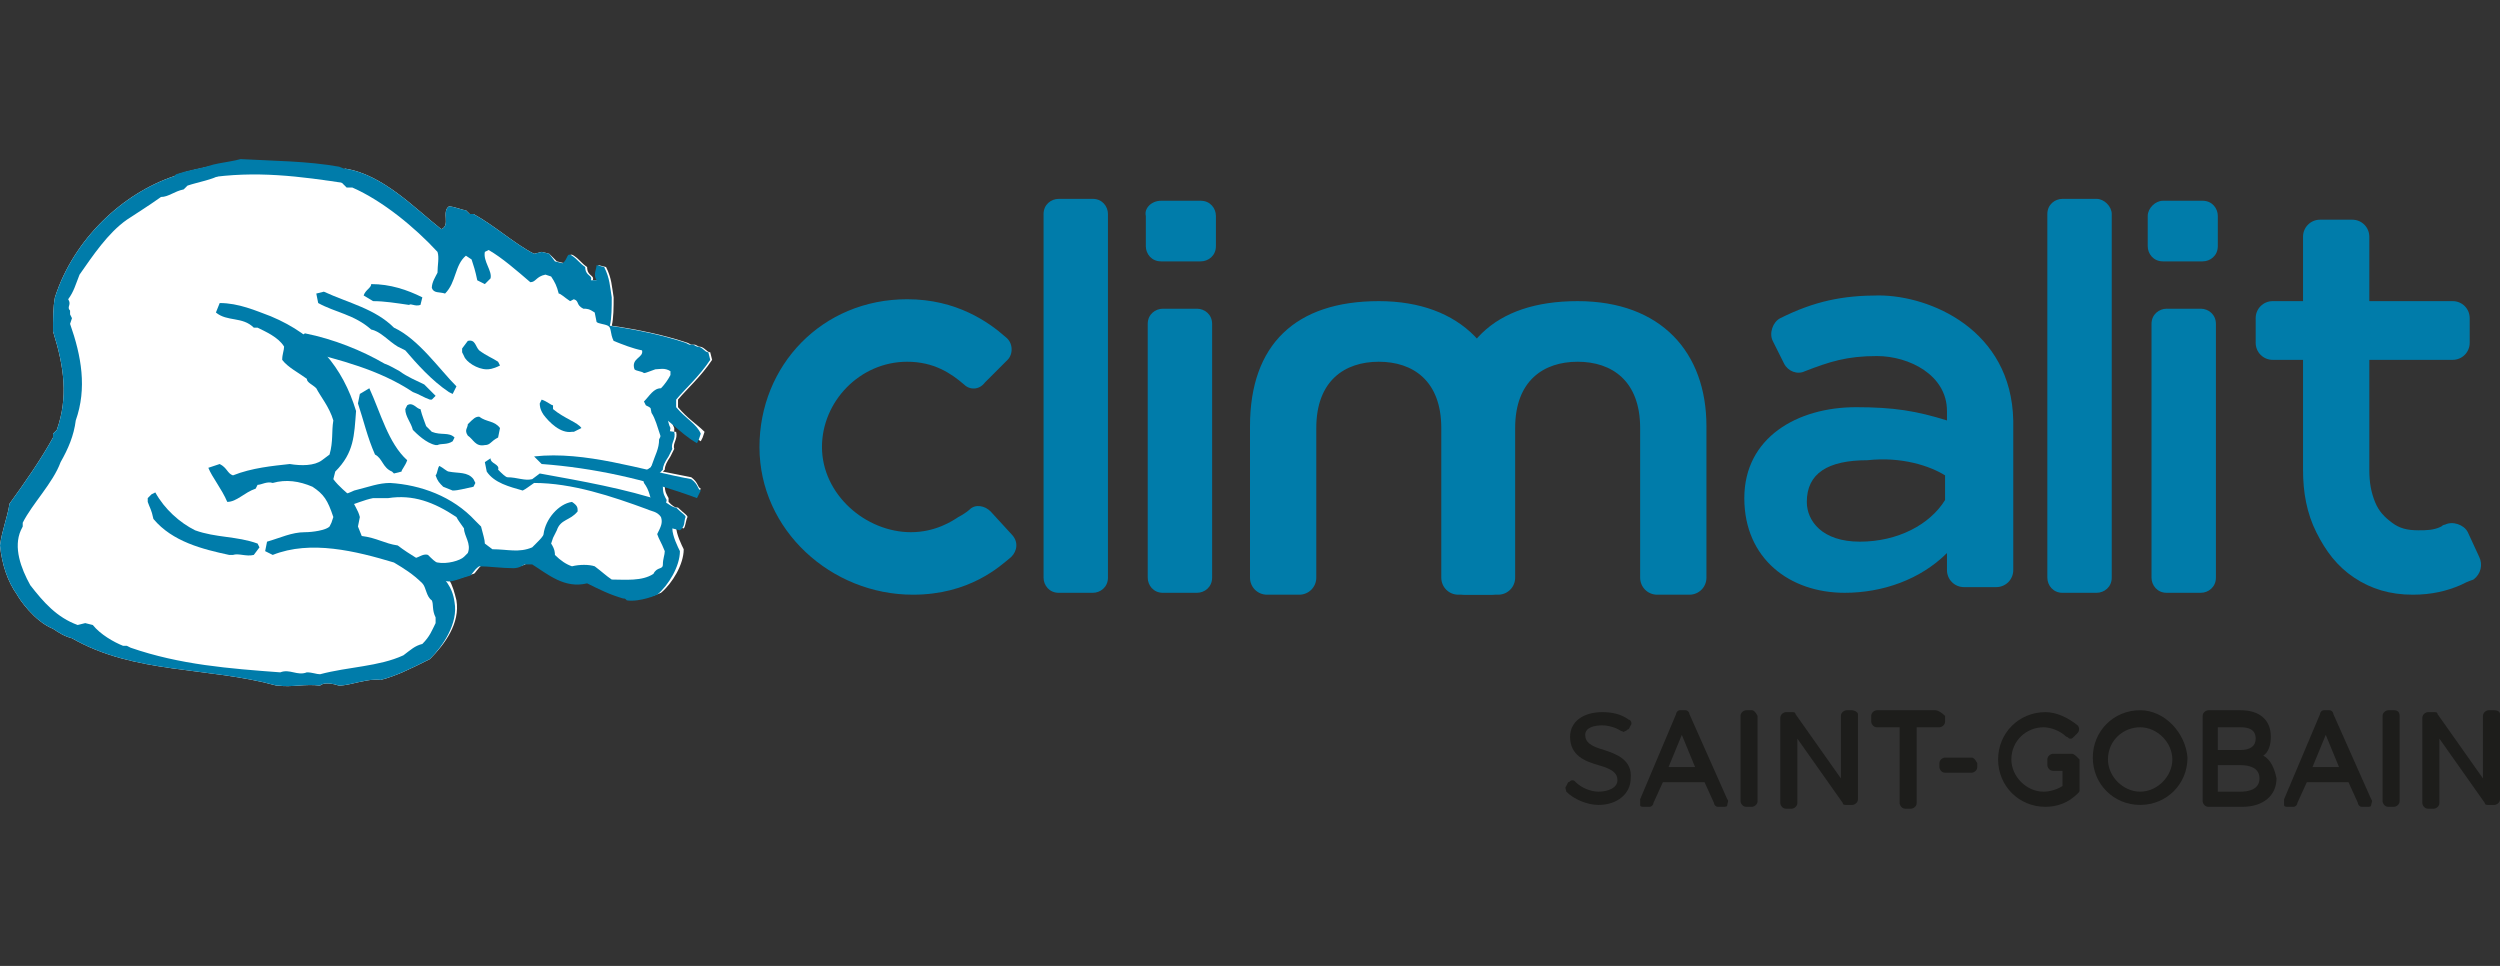
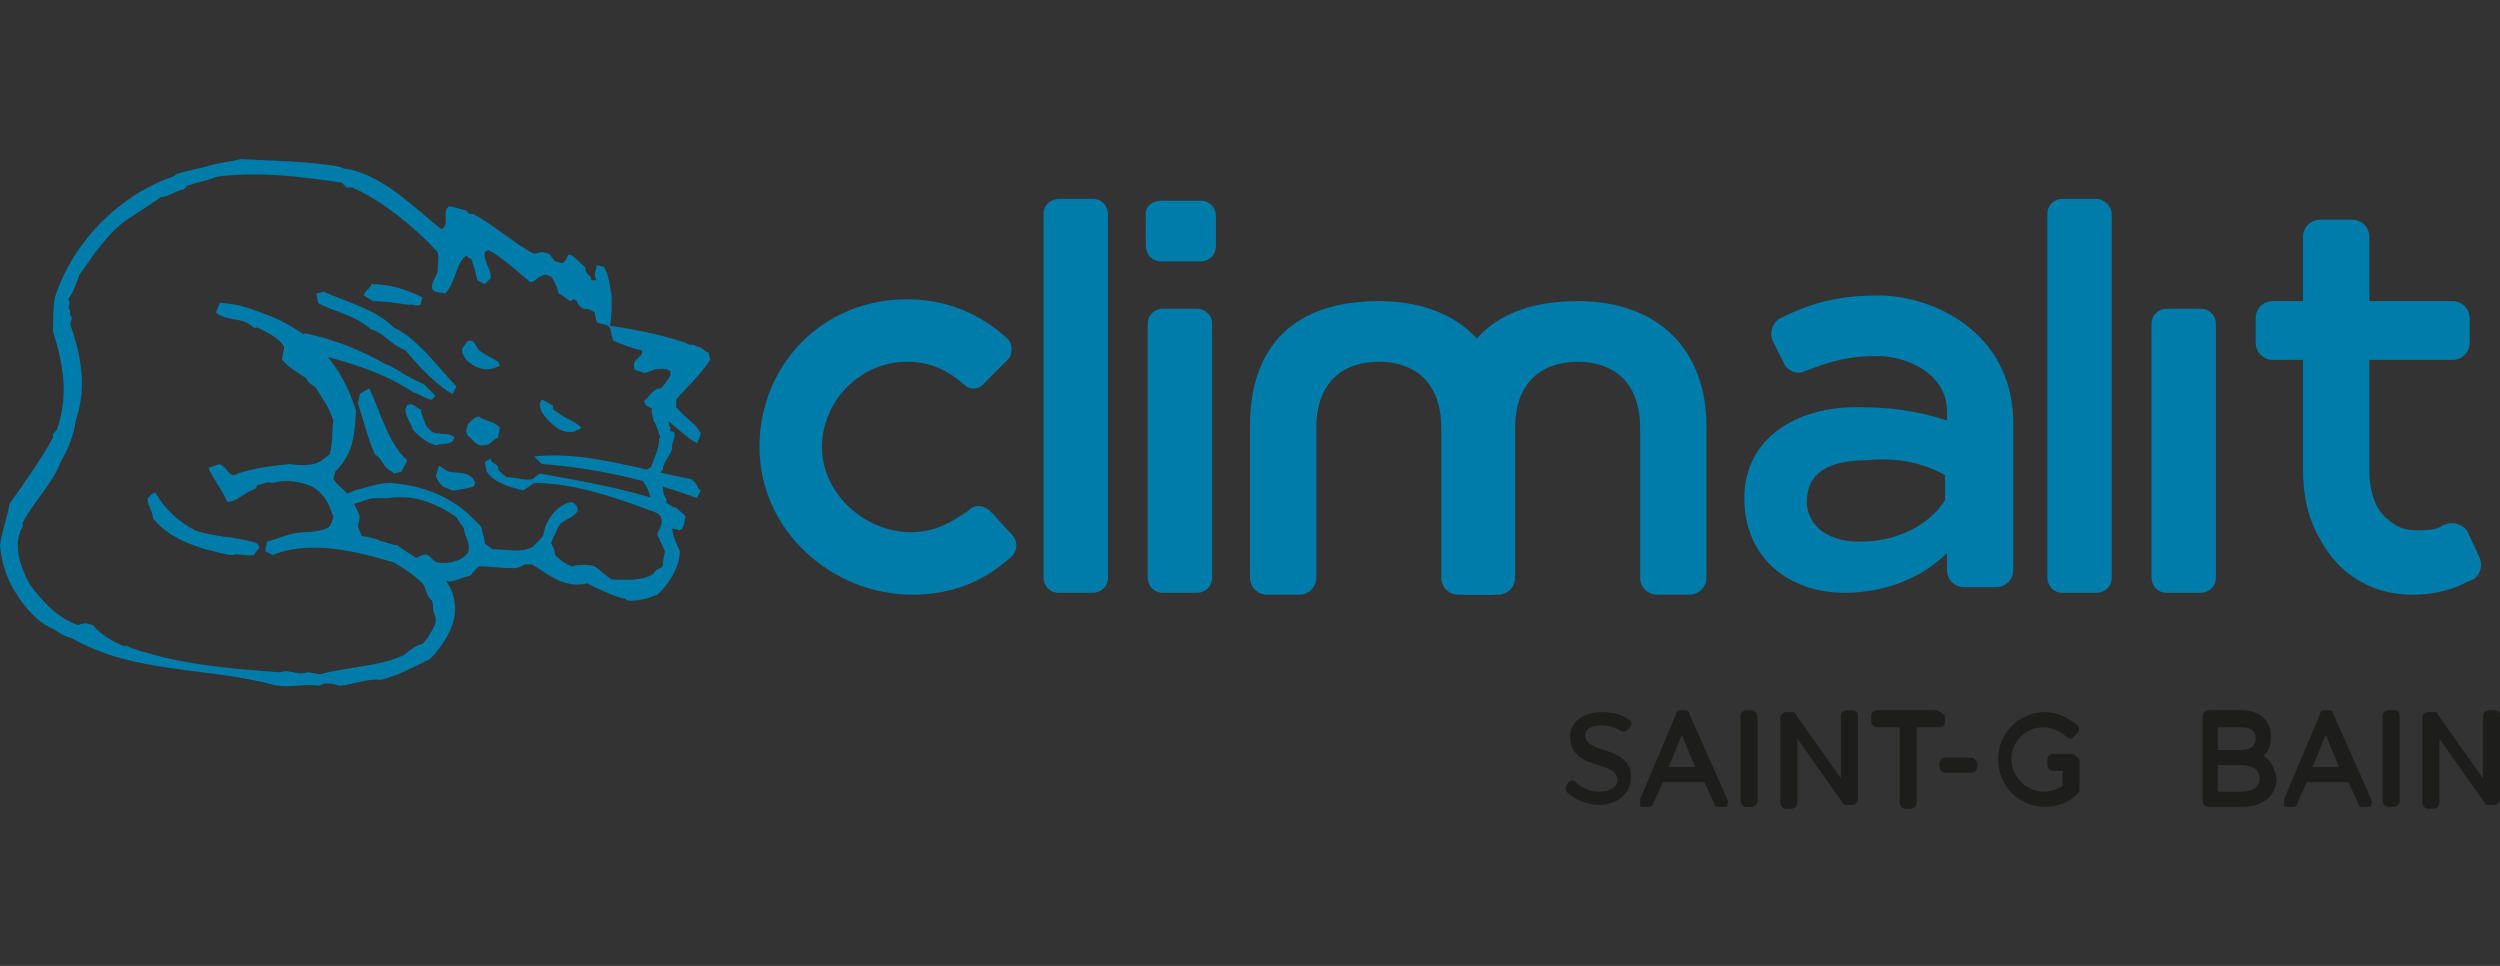
<svg xmlns="http://www.w3.org/2000/svg" version="1.1" id="Capa_1" x="0px" y="0px" viewBox="0 0 132 51" style="enable-background:new 0 0 132 51;" xml:space="preserve">
  <rect x="0" y="0" width="132" height="51" fill="#333333" stroke="none" />
  <style type="text/css">
	.st0{fill:#007CAA;}
	.st1{fill:#FFFFFF;}
	.st2{fill:#1D1D1B;}
</style>
  <g>
    <g>
      <g>
        <g>
          <g>
            <path class="st0" d="M72.8,15.9c-4.4,0-6.8,2.3-6.8,6.6v8c0,0.5,0.4,0.9,0.9,0.9h1.7c0.5,0,0.9-0.4,0.9-0.9v-7.9       c0-2.5,1.5-3.5,3.3-3.5s3.3,1,3.3,3.5v7.9c0,0.5,0.4,0.9,0.9,0.9h1.7c0.5,0,0.9-0.4,0.9-0.9v-8C79.6,18.6,77.2,15.9,72.8,15.9z       " />
            <path class="st0" d="M83.3,15.9c-4.4,0-6.8,2.3-6.8,6.6v8c0,0.5,0.4,0.9,0.9,0.9h1.7c0.5,0,0.9-0.4,0.9-0.9v-7.9       c0-2.5,1.5-3.5,3.3-3.5c1.8,0,3.3,1,3.3,3.5v7.9c0,0.5,0.4,0.9,0.9,0.9h1.7c0.5,0,0.9-0.4,0.9-0.9v-8       C90.1,18.6,87.7,15.9,83.3,15.9z" />
          </g>
        </g>
        <path class="st0" d="M130.9,29.4l-0.6-1.3c-0.2-0.4-0.8-0.6-1.2-0.4c-0.1,0-0.2,0.1-0.2,0.1c-0.4,0.2-0.8,0.2-1.2,0.2     c-0.6,0-1-0.1-1.4-0.4c-0.4-0.3-0.7-0.6-0.9-1.1c-0.2-0.5-0.3-1-0.3-1.7V19h4.4c0.5,0,0.9-0.4,0.9-0.9v-1.3     c0-0.5-0.4-0.9-0.9-0.9h-4.4v-3.4c0-0.5-0.4-0.9-0.9-0.9h-1.7c-0.5,0-0.9,0.4-0.9,0.9v3.4h-1.6c-0.5,0-0.9,0.4-0.9,0.9v1.3     c0,0.5,0.4,0.9,0.9,0.9h1.6v5.8c0,1.2,0.2,2.3,0.7,3.3c0.5,1,1.1,1.8,2,2.4c0.9,0.6,1.9,0.9,3.1,0.9c1,0,1.8-0.2,2.5-0.5     c0.2-0.1,0.4-0.2,0.7-0.3C131,30.3,131.1,29.8,130.9,29.4z" />
        <path class="st0" d="M99.2,15.6c-1.9,0-3.4,0.3-5.2,1.2c-0.4,0.2-0.6,0.8-0.4,1.2l0.6,1.2c0.2,0.4,0.7,0.6,1.1,0.4     c1.3-0.5,2.2-0.8,3.8-0.8c1.7,0,3.7,1,3.7,2.9l0,0.5c-1.6-0.5-2.8-0.7-4.8-0.7c-3.1,0-5.9,1.6-5.9,4.8c0,3.2,2.4,5,5.3,5     c2,0,4-0.7,5.4-2.1v0.9c0,0.5,0.4,0.9,0.9,0.9h1.7c0.5,0,0.9-0.4,0.9-0.9v-7.9C106.2,17.4,101.9,15.6,99.2,15.6z M102.7,25.1     l0,1.3c-0.8,1.3-2.5,2.2-4.5,2.2c-2,0-2.8-1.1-2.8-2.1c0-1.5,1.1-2.2,3.2-2.2C100.4,24.1,101.9,24.6,102.7,25.1z" />
        <g>
          <g>
            <path class="st0" d="M117,17.1v13.4c0,0.5-0.4,0.8-0.8,0.8h-1.8c-0.5,0-0.8-0.4-0.8-0.8V17.1c0-0.5,0.4-0.8,0.8-0.8h1.8       C116.6,16.3,117,16.6,117,17.1z" />
-             <path class="st0" d="M114.2,10.6h2.1c0.5,0,0.8,0.4,0.8,0.8v1.6c0,0.5-0.4,0.8-0.8,0.8h-2.1c-0.5,0-0.8-0.4-0.8-0.8v-1.6       C113.4,11,113.8,10.6,114.2,10.6z" />
          </g>
        </g>
        <path class="st0" d="M111.5,11.3v19.2c0,0.5-0.4,0.8-0.8,0.8h-1.8c-0.5,0-0.8-0.4-0.8-0.8V11.3c0-0.5,0.4-0.8,0.8-0.8h1.8     C111.1,10.5,111.5,10.9,111.5,11.3z" />
        <g>
          <g>
            <path class="st0" d="M64,17.1v13.4c0,0.5-0.4,0.8-0.8,0.8h-1.8c-0.5,0-0.8-0.4-0.8-0.8V17.1c0-0.5,0.4-0.8,0.8-0.8h1.8       C63.6,16.3,64,16.6,64,17.1z" />
            <path class="st0" d="M61.3,10.6h2.1c0.5,0,0.8,0.4,0.8,0.8v1.6c0,0.5-0.4,0.8-0.8,0.8h-2.1c-0.5,0-0.8-0.4-0.8-0.8v-1.6       C60.4,11,60.8,10.6,61.3,10.6z" />
          </g>
        </g>
        <path class="st0" d="M58.5,11.3v19.2c0,0.5-0.4,0.8-0.8,0.8h-1.8c-0.5,0-0.8-0.4-0.8-0.8V11.3c0-0.5,0.4-0.8,0.8-0.8h1.8     C58.2,10.5,58.5,10.9,58.5,11.3z" />
        <path class="st0" d="M53.4,28.2L52.3,27c-0.3-0.3-0.8-0.4-1.1-0.1c-0.1,0.1-0.4,0.3-0.6,0.4c-0.3,0.2-1.2,0.8-2.5,0.8     c-2.4,0-4.7-2-4.7-4.5c0-2.4,2-4.5,4.5-4.5c1.4,0,2.3,0.6,3,1.2c0.3,0.3,0.8,0.3,1.1-0.1l1.2-1.2c0.3-0.3,0.3-0.9-0.1-1.2     c-0.9-0.8-2.6-2-5.2-2c-4.5,0-7.8,3.5-7.8,7.8c0,4.4,3.8,7.8,8.1,7.8c3,0,4.6-1.5,5.2-2C53.7,29.1,53.8,28.6,53.4,28.2" />
      </g>
      <g>
        <g>
-           <path class="st1" d="M35.8,21.5l0-0.2l0-0.2c0.5-0.6,1.2-1.2,1.8-2.1l-0.1-0.4c-0.2,0-0.3-0.3-0.6-0.3l-0.2-0.1l-0.2,0l-0.2-0.1      c-1.2-0.4-2.6-0.7-4-0.9c0.1-0.4,0.1-1,0.1-1.5c-0.1-0.6-0.1-1-0.4-1.6l-0.4-0.1c0,0.2-0.2,0.5,0,0.8l-0.3,0      c0.1-0.3-0.3-0.2-0.3-0.7c-0.3-0.2-0.4-0.4-0.7-0.6c-0.3-0.2-0.2,0.2-0.5,0.4l-0.4-0.1L29,13.4l-0.4-0.1l-0.4,0.1      c-1-0.5-2.1-1.5-3.2-2.1l-0.2,0l-0.2-0.2c-0.2,0-0.6-0.2-0.9-0.2c-0.4,0.3,0.1,1-0.4,1.2c-1.4-1.1-3.1-2.9-5.1-3.2      c0,0,0,0.1,0,0.1C18.1,9,18,8.9,17.9,8.9c-1.7-0.3-3.4-0.3-5.2-0.4c-0.5,0.2-1.1,0.2-1.7,0.3c0,0,0,0,0,0      c-0.4,0.1-1,0.2-1.6,0.4L9.2,9.3c-2.7,0.9-5.3,3.3-6.3,6.4c-0.1,0.5-0.1,1.2-0.1,1.8C3.4,19.4,3.6,21,3,22.7l-0.2,0.2l0,0.2      c-0.6,1.1-1.5,2.4-2.3,3.5C0.4,27.3,0.1,28,0,28.8c0.1,1,0.4,1.9,0.9,2.6c0.1,0.2,0.9,1.4,1.9,1.8l0,0c0.3,0.2,0.6,0.4,1,0.5      c3.3,1.9,7.2,1.5,10.8,2.5l0.1,0c0.7,0.1,1.4-0.1,2.2,0c0.2-0.2,0.7-0.1,1,0c0.6,0,1.5-0.4,2.2-0.3c0.8-0.2,1.6-0.6,2.6-1.1      c0.8-0.8,1.6-1.9,1.4-3.1c-0.1-0.4-0.2-0.8-0.4-1.1c0.1,0,0.1,0,0.2,0c0.3,0,0.7-0.2,1.1-0.3c0.1,0,0.2-0.3,0.5-0.5      c0.5,0,1.2,0.1,1.8,0.1c0.1,0,0.3,0,0.6-0.2l0.4,0c0.8,0.5,1.7,1.3,2.9,1c0.6,0.3,1.2,0.6,1.9,0.8l0,0c0,0,0,0,0,0      c0.1,0,0.1,0,0.2,0.1c0.7,0.1,1.6-0.3,1.6-0.3v0c0.6-0.5,1.2-1.5,1.2-2.3c-0.1-0.2-0.4-0.8-0.4-1.2l0.4,0.1      c0.1-0.1,0.1-0.4,0.2-0.6c0-0.1-0.2-0.2-0.5-0.5c-0.2,0-0.3-0.1-0.5-0.3l0-0.2c-0.1-0.2-0.2-0.3-0.2-0.7l0,0      c0.6,0.2,1.1,0.4,1.7,0.6l0.2-0.4c-0.2-0.1-0.1-0.3-0.5-0.6c-0.5-0.1-1-0.2-1.5-0.3l0.1-0.1c0-0.2,0.1-0.4,0.3-0.7l0.2-0.4      c-0.1-0.3,0.2-0.5,0.1-0.9c0,0-0.1,0-0.1,0l0-0.2c-0.1-0.2-0.1-0.3-0.2-0.6c0.5,0.5,1.1,1,1.6,1.3l0.1-0.2l0.1-0.3      C36.8,22.4,36.3,22.1,35.8,21.5z" />
-         </g>
+           </g>
        <g>
          <path class="st0" d="M8.2,26L8,26.1l-0.2,0.2l0,0.2c0.1,0.3,0.2,0.4,0.3,0.9c1,1.2,2.6,1.6,4,1.9l0.2,0c0.3-0.1,0.7,0.1,1.1,0      l0.3-0.4l-0.1-0.2c-1.1-0.4-2.2-0.3-3.3-0.7C9.5,27.6,8.7,26.9,8.2,26z" />
          <path class="st0" d="M23.4,25.7l0.5,0.2c0.3,0,0.6-0.1,1.1-0.2l0.1-0.2L25,25.3c-0.3-0.4-0.8-0.3-1.3-0.4      c-0.1,0-0.3-0.2-0.5-0.3c-0.1,0.1-0.1,0.4-0.2,0.5C23.1,25.4,23.2,25.5,23.4,25.7z" />
          <path class="st0" d="M20.7,24.9l0.1,0.1l0.4-0.1c0-0.1,0.2-0.3,0.3-0.6c-1-0.9-1.4-2.5-2-3.8L19,20.8l-0.1,0.5      c0.3,0.9,0.5,1.8,0.9,2.7C20.2,24.2,20.2,24.7,20.7,24.9z" />
          <path class="st0" d="M28.2,24.1l0.4,0.4c2.7,0.2,5.5,0.8,8.2,1.8l0.2-0.4c-0.2-0.1-0.1-0.3-0.5-0.6      C33.8,24.8,30.9,23.8,28.2,24.1z" />
          <path class="st0" d="M25.6,23.5c0.3,0,0.3-0.2,0.7-0.4l0.1-0.5c-0.3-0.4-0.7-0.3-1.1-0.6c-0.2,0-0.3,0.1-0.6,0.4      c0,0.2-0.2,0.3,0,0.6C25,23.2,25.1,23.6,25.6,23.5L25.6,23.5z" />
          <path class="st0" d="M23,23.5l0.1,0c0.2-0.1,0.5,0,0.8-0.2l0.1-0.2c-0.3-0.3-0.7-0.1-1.2-0.3l-0.3-0.3c-0.1-0.3-0.2-0.5-0.3-0.9      c-0.2,0-0.4-0.4-0.7-0.2l-0.1,0.2c0,0.4,0.3,0.7,0.4,1.1C22,22.9,22.5,23.4,23,23.5z" />
-           <path class="st0" d="M34.9,23.3l0.4-0.1l0.1-0.6c-0.1-0.2-0.1-0.3-0.2-0.7l-0.1-0.4c-0.2-0.1-0.1-0.5-0.4-0.7      c0,0.1-0.3,0.2-0.4,0.5l0.1,0.5c0.2,0.3,0.3,0.7,0.5,1.3L34.9,23.3z" />
+           <path class="st0" d="M34.9,23.3l0.4-0.1l0.1-0.6c-0.1-0.2-0.1-0.3-0.2-0.7c-0.2-0.1-0.1-0.5-0.4-0.7      c0,0.1-0.3,0.2-0.4,0.5l0.1,0.5c0.2,0.3,0.3,0.7,0.5,1.3L34.9,23.3z" />
          <path class="st0" d="M34.3,24.9l0.3,0.3l0.4-0.4c0-0.2,0.1-0.4,0.3-0.7l0.2-0.4c-0.1-0.3,0.2-0.5,0.1-0.9c-0.1,0-0.4-0.1-0.6,0      l-0.2,0.4c0,0.5-0.2,0.8-0.4,1.4L34.3,24.9z" />
          <path class="st0" d="M34.7,26.9l0.4,0l0.1-0.5c-0.1-0.2-0.2-0.3-0.2-0.7l-0.1-0.4c-0.2-0.1-0.1-0.5-0.5-0.7      c0,0.1-0.3,0.2-0.5,0.4l0.1,0.5c0.3,0.4,0.3,0.7,0.5,1.3L34.7,26.9z" />
          <path class="st0" d="M30.2,22.8l0.1,0l0.4-0.2c-0.2-0.3-0.9-0.5-1.5-1l0-0.2c-0.1,0-0.3-0.2-0.6-0.3l-0.1,0.2      c0,0.1,0,0.3,0.2,0.6C29,22.3,29.6,22.9,30.2,22.8z" />
          <path class="st0" d="M15.7,17.9c0,0.2,0.1,0.3,0.3,0.6c1.9,0.5,4,1,5.8,2.2c0.3,0.1,0.6,0.3,0.9,0.4l0.1,0l0.2-0.2      c-0.2-0.2-0.4-0.4-0.6-0.6c-0.4-0.2-0.9-0.4-1.3-0.7c-0.2-0.1-0.5-0.3-0.8-0.4c-1.2-0.7-2.7-1.3-4.2-1.6L15.7,17.9z" />
          <path class="st0" d="M18.6,9.9c1.6,0.7,3.3,2.1,4.5,3.4c0.1,0.3,0,0.7,0,1.1c-0.1,0.2-0.3,0.5-0.3,0.8c0.1,0.3,0.4,0.2,0.7,0.3      c0.6-0.6,0.5-1.5,1.1-2l0.3,0.2c0.1,0.3,0.2,0.6,0.3,1.1l0.4,0.2l0.3-0.3c0.1-0.4-0.4-0.9-0.3-1.4l0.2-0.1      c0.7,0.4,1.5,1.1,2.2,1.7c0.3,0,0.3-0.3,0.8-0.4l0.3,0.1c0.2,0.3,0.3,0.5,0.4,0.9c0.1,0,0.3,0.2,0.6,0.4l0.2-0.1      c0.3,0.1,0.1,0.3,0.5,0.5c0.2,0,0.3,0,0.6,0.2l0.1,0.5c0.1,0.1,0.4,0.1,0.6,0.2c0.2,0.1,0.1,0.4,0.3,0.8c0.5,0.2,1,0.4,1.5,0.5      c0.1,0.4-0.6,0.4-0.4,1c0.1,0.1,0.4,0.1,0.5,0.2c0.1,0,0.3-0.1,0.6-0.2c0.2,0,0.5-0.1,0.8,0.1l0,0.2c-0.1,0.2-0.3,0.5-0.5,0.7      c-0.4,0-0.6,0.4-0.9,0.7l0.1,0.2c1,0.5,1.8,1.5,2.7,2l0.1-0.2l0.1-0.3c-0.2-0.5-0.8-0.8-1.3-1.4l0-0.2l0-0.2      c0.5-0.6,1.2-1.2,1.8-2.1l-0.1-0.4c-0.2,0-0.3-0.3-0.6-0.3l-0.2-0.1l-0.2,0l-0.2-0.1c-1.2-0.4-2.6-0.7-4-0.9      c0.1-0.4,0.1-1,0.1-1.5c-0.1-0.6-0.1-1-0.4-1.6l-0.4-0.1c0,0.2-0.2,0.5,0,0.8l-0.3,0c0.1-0.3-0.3-0.2-0.3-0.7      c-0.3-0.2-0.4-0.4-0.7-0.6c-0.3-0.2-0.2,0.2-0.5,0.4l-0.4-0.1L29,13.4l-0.4-0.1l-0.4,0.1c-1-0.5-2.1-1.5-3.2-2.1l-0.2,0      l-0.2-0.2c-0.2,0-0.6-0.2-0.9-0.2c-0.4,0.3,0.1,1-0.4,1.2c-1.4-1.1-3.1-2.9-5.1-3.2c-0.1,0.2-0.1,0.4-0.2,0.7l0.3,0.3L18.6,9.9z      " />
          <path class="st0" d="M16.7,15.5l0.1,0.5c0.9,0.5,1.9,0.6,2.8,1.4c0.5,0.1,0.9,0.6,1.4,0.9l0.4,0.2c0.6,0.7,1.4,1.6,2.3,2.2      l0.2,0.1l0.2-0.4c-0.9-0.9-2-2.5-3.3-3.1c-1-1-2.4-1.3-3.7-1.9L16.7,15.5z" />
          <path class="st0" d="M25.7,19.5c0.1,0,0.3,0,0.7-0.2l-0.1-0.2c-0.3-0.2-0.6-0.3-1-0.6c-0.2-0.2-0.2-0.6-0.6-0.5l-0.3,0.4l0,0.2      l0.1,0.2C24.6,19.1,25.2,19.5,25.7,19.5z" />
          <path class="st0" d="M22.2,16.1l0.1-0.4c-0.8-0.4-1.7-0.7-2.7-0.7c0,0.2-0.3,0.3-0.4,0.6l0.5,0.3c0.6,0,1.2,0.1,1.9,0.2      C21.7,16,21.9,16.2,22.2,16.1z" />
          <path class="st0" d="M10.9,9.4c2.6-0.4,4.9-0.1,7.5,0.3l0.2-0.4c0-0.2-0.4-0.4-0.7-0.5c-1.7-0.3-3.4-0.3-5.2-0.4      C12,8.6,11.1,8.6,10.5,9C10.4,9.1,10.7,9.2,10.9,9.4z" />
          <path class="st0" d="M24,31.8c-0.2-1.6-1.7-2-3-3c-0.7-0.1-1.1-0.4-1.9-0.5l-0.2-0.5l0.1-0.5c-0.1-0.4-0.3-0.6-0.5-1.1      c-0.2-0.2-0.6-0.5-0.9-0.9l0.1-0.4c1-1,1-1.9,1.1-3.2c-0.7-2.3-2.1-4-4.5-5c-0.8-0.3-1.7-0.7-2.7-0.7l-0.2,0.5      c0.6,0.5,1.4,0.2,2,0.8l0.2,0c0.4,0.2,1.1,0.5,1.4,1c0,0.2-0.1,0.4-0.1,0.7c0.3,0.4,0.9,0.7,1.3,1c0,0.2,0.3,0.3,0.5,0.5      c0.2,0.4,0.7,1,0.9,1.7c-0.1,0.6,0,1.1-0.2,1.8L17,24.3c-0.4,0.3-1.1,0.3-1.7,0.2c-0.9,0.1-2,0.2-3,0.6C12,25,12,24.7,11.6,24.5      L11,24.7c0.2,0.5,0.7,1.1,1,1.8c0.5,0,0.9-0.5,1.5-0.7l0.1-0.2c0.2,0,0.5-0.2,0.8-0.1c0.7-0.2,1.4-0.1,2.1,0.2      c0.6,0.4,0.8,0.7,1.1,1.6l-0.1,0.3l-0.1,0.2c-0.2,0.2-0.9,0.3-1.3,0.3c-0.7,0-1.3,0.3-2,0.5L14,29.1l0.4,0.2      c2-0.8,4.4-0.2,6.4,0.4c0.5,0.3,1,0.6,1.5,1.1c0.2,0.2,0.2,0.7,0.5,0.9c0.1,0.2,0,0.5,0.2,0.9l0,0.3c-0.2,0.4-0.3,0.7-0.7,1.1      c-0.4,0.1-0.6,0.3-1,0.6c-1.3,0.6-2.9,0.6-4.4,1c-0.2,0-0.4-0.1-0.7-0.1c-0.5,0.2-0.9-0.2-1.4,0c-2.7-0.2-5.3-0.4-7.9-1.3      l-0.2-0.1l-0.2,0c-0.5-0.2-1.2-0.6-1.6-1.1l-0.4-0.1l-0.4,0.1c-1.1-0.4-1.8-1.2-2.5-2.1C1.1,30,0.7,28.9,1.1,28l0.1-0.2l0-0.2      c0.5-1,1.6-2.1,2-3.2c0.4-0.7,0.7-1.4,0.8-2.2c0.6-1.7,0.3-3.4-0.3-5.1l0.1-0.3l-0.1-0.2l0-0.2c-0.2-0.2,0.1-0.3-0.1-0.6      C3.9,15.4,4,15,4.2,14.5c0.7-1,1.5-2.2,2.5-2.9c0.6-0.4,1.1-0.7,1.8-1.2c0.4,0,0.7-0.3,1.2-0.4l0.2-0.2c0.6-0.2,1.3-0.3,1.8-0.6      L11.6,9c-0.2-0.1-0.4-0.1-0.7-0.2c-0.4,0.1-1,0.2-1.6,0.4L9.2,9.3c-2.7,0.9-5.3,3.3-6.3,6.4c-0.1,0.5-0.1,1.2-0.1,1.8      C3.4,19.4,3.6,21,3,22.7l-0.2,0.2l0,0.2c-0.6,1.1-1.5,2.4-2.3,3.5C0.4,27.3,0.1,28,0,28.8c0.1,1,0.4,1.9,0.9,2.6      c0.1,0.2,0.9,1.4,1.9,1.8l0,0c0.3,0.2,0.6,0.4,1,0.5c3.3,1.9,7.2,1.5,10.8,2.5l0.1,0c0.7,0.1,1.4-0.1,2.2,0c0.2-0.2,0.7-0.1,1,0      c0.6,0,1.5-0.4,2.2-0.3c0.8-0.2,1.6-0.6,2.6-1.1C23.4,34.1,24.2,32.9,24,31.8z" />
          <path class="st0" d="M36.2,27.3c0-0.1-0.2-0.2-0.5-0.5c-0.2,0-0.4-0.2-0.6-0.3c-2.1-0.7-4.4-1.1-6.6-1.5l-0.4,0.3      c-0.4,0.1-0.8-0.1-1.3-0.1c-0.1,0-0.3-0.2-0.5-0.4c0.1-0.3-0.4-0.3-0.4-0.6l-0.3,0.2l0.1,0.5c0.4,0.6,1.2,0.8,1.9,1      c0.2-0.1,0.3-0.2,0.6-0.4c2,0,4.1,0.7,6,1.4c0.2,0.1,0.5,0.1,0.7,0.4c0.1,0.3,0,0.5-0.2,0.9c0.1,0.3,0.2,0.4,0.4,0.9      c0,0.2-0.1,0.4-0.1,0.7c0,0.3-0.3,0.1-0.5,0.5c-0.6,0.4-1.5,0.3-2.2,0.3c-0.3-0.2-0.5-0.4-0.9-0.7c-0.3-0.1-0.8-0.1-1.2,0      c-0.3-0.1-0.6-0.3-0.9-0.6c0-0.1,0-0.3-0.2-0.6l0.1-0.3l0.2-0.4c0.2-0.6,0.7-0.5,1.1-1c0-0.2,0-0.3-0.3-0.5      c-0.7,0.1-1.4,0.9-1.5,1.7c0,0.1-0.2,0.3-0.4,0.5l-0.2,0.2c-0.7,0.3-1.3,0.1-2.1,0.1l-0.4-0.3c0-0.2-0.1-0.5-0.2-0.9l-0.3-0.3      c-1.2-1.3-2.9-1.9-4.5-2c-0.6,0-1.1,0.2-1.9,0.4c-0.2,0.1-0.5,0.2-0.7,0.3l0.4,0.5c0.4-0.1,0.8-0.3,1.3-0.4c0.2,0,0.5,0,0.8,0      c1.3-0.2,2.4,0.2,3.6,1c0.1,0.2,0.2,0.3,0.4,0.6c0,0.4,0.4,0.8,0.2,1.3l-0.2,0.2c-0.2,0.2-0.9,0.4-1.4,0.3      c-0.1,0-0.3-0.2-0.5-0.4c-0.3-0.1-0.5,0.2-0.9,0.2l0,0c0.5,0.4,1.2,0.9,1.2,0.9c0,0,0,0,0,0c0.2,0.1,0.5,0.3,0.8,0.3      c0.3,0,0.7-0.2,1.1-0.3c0.1,0,0.2-0.3,0.5-0.5c0.5,0,1.2,0.1,1.8,0.1c0.1,0,0.3,0,0.6-0.2l0.4,0c0.8,0.5,1.7,1.3,2.9,1      c0.6,0.3,1.2,0.6,1.9,0.8l0,0c0,0,0,0,0,0c0.1,0,0.1,0,0.2,0.1c0.7,0.1,1.6-0.3,1.6-0.3v0c0.6-0.5,1.2-1.5,1.2-2.3      c-0.1-0.2-0.4-0.8-0.4-1.2l0.4,0.1C36.2,27.8,36.1,27.5,36.2,27.3z" />
        </g>
      </g>
    </g>
    <g>
      <g>
        <path class="st2" d="M84.7,39.6c-0.7-0.2-1-0.4-1-0.8c0-0.4,0.5-0.5,0.9-0.5c0.3,0,0.7,0.1,1,0.3c0.1,0,0.1,0.1,0.2,0     c0.1,0,0.1-0.1,0.2-0.1l0.1-0.2c0.1-0.1,0-0.3-0.1-0.3c-0.4-0.3-0.9-0.4-1.4-0.4c-1,0-1.7,0.5-1.7,1.3c0,1,0.8,1.3,1.5,1.5     c0.7,0.2,1,0.4,1,0.8c0,0.4-0.5,0.6-1,0.6c-0.4,0-0.9-0.2-1.2-0.5c-0.1-0.1-0.1-0.1-0.2-0.1c-0.1,0-0.1,0.1-0.2,0.1l-0.1,0.2     c-0.1,0.1,0,0.2,0,0.3c0.4,0.4,1.1,0.7,1.7,0.7c1,0,1.7-0.6,1.7-1.4C86.2,40.1,85.3,39.8,84.7,39.6" />
        <path class="st2" d="M89.2,37.7c0-0.1-0.1-0.2-0.2-0.2h-0.3c-0.1,0-0.2,0.1-0.2,0.2l-1.9,4.5c0,0.1,0,0.2,0,0.3     c0,0.1,0.1,0.1,0.2,0.1h0.3c0.1,0,0.2-0.1,0.2-0.2l0.5-1.1H90l0.5,1.1c0,0.1,0.1,0.2,0.2,0.2H91c0.1,0,0.2,0,0.2-0.1     c0-0.1,0.1-0.2,0-0.3L89.2,37.7z M88.1,40.5l0.7-1.7l0.7,1.7H88.1z" />
        <path class="st2" d="M92.5,37.5h-0.3c-0.1,0-0.3,0.1-0.3,0.3v4.5c0,0.1,0.1,0.3,0.3,0.3h0.3c0.1,0,0.3-0.1,0.3-0.3v-4.5     C92.7,37.6,92.6,37.5,92.5,37.5" />
        <path class="st2" d="M97.8,37.5h-0.3c-0.1,0-0.3,0.1-0.3,0.3v3.3l-2.4-3.4c0-0.1-0.1-0.1-0.2-0.1h-0.3c-0.1,0-0.3,0.1-0.3,0.3     v4.5c0,0.1,0.1,0.3,0.3,0.3h0.3c0.1,0,0.3-0.1,0.3-0.3V39l2.4,3.4c0,0.1,0.1,0.1,0.2,0.1h0.3c0.1,0,0.3-0.1,0.3-0.3v-4.5     C98.1,37.6,97.9,37.5,97.8,37.5" />
        <path class="st2" d="M102.2,37.5h-3.1c-0.1,0-0.3,0.1-0.3,0.3v0.3c0,0.1,0.1,0.3,0.3,0.3h1.2v4c0,0.1,0.1,0.3,0.3,0.3h0.3     c0.1,0,0.3-0.1,0.3-0.3v-4h1.2c0.1,0,0.3-0.1,0.3-0.3v-0.3C102.5,37.6,102.3,37.5,102.2,37.5" />
        <path class="st2" d="M104.1,40h-1.4c-0.1,0-0.3,0.1-0.3,0.3v0.2c0,0.1,0.1,0.3,0.3,0.3h1.4c0.1,0,0.3-0.1,0.3-0.3v-0.2     C104.3,40.1,104.2,40,104.1,40" />
        <path class="st2" d="M109.4,39.8h-0.2c0,0,0,0,0,0h-0.8c-0.1,0-0.3,0.1-0.3,0.3v0.3c0,0.1,0.1,0.3,0.3,0.3h0.5v0.8     c-0.3,0.2-0.7,0.3-1,0.3c-0.9,0-1.7-0.8-1.7-1.7c0-1,0.8-1.7,1.7-1.7c0.4,0,0.9,0.2,1.2,0.5c0.1,0,0.1,0.1,0.2,0.1     c0.1,0,0.1,0,0.2-0.1l0.2-0.2c0.1-0.1,0.1-0.3,0-0.4c-0.5-0.4-1.1-0.7-1.7-0.7c-1.4,0-2.5,1.1-2.5,2.5c0,1.4,1.1,2.5,2.5,2.5     c0.6,0,1.2-0.2,1.7-0.7c0.1-0.1,0.1-0.1,0.1-0.2v-1.6C109.6,39.9,109.5,39.8,109.4,39.8" />
-         <path class="st2" d="M113,37.5c-1.4,0-2.5,1.1-2.5,2.5c0,1.4,1.1,2.5,2.5,2.5c1.4,0,2.5-1.1,2.5-2.5     C115.4,38.7,114.3,37.5,113,37.5 M113,41.8c-0.9,0-1.7-0.8-1.7-1.7c0-1,0.8-1.7,1.7-1.7c0.9,0,1.7,0.8,1.7,1.7     C114.7,41,113.9,41.8,113,41.8" />
        <path class="st2" d="M119.5,39.9c0.3-0.2,0.4-0.6,0.4-1c0-0.9-0.6-1.4-1.6-1.4h-1.7c-0.1,0-0.3,0.1-0.3,0.3v4.5     c0,0.1,0.1,0.3,0.3,0.3h1.8c1.1,0,1.8-0.6,1.8-1.5C120.1,40.6,119.9,40.1,119.5,39.9 M118.3,39.6h-1.2v-1.2h1.2     c0.4,0,0.8,0.1,0.8,0.6C119.1,39.4,118.8,39.6,118.3,39.6 M117.1,40.4h1.2c0.4,0,1,0.1,1,0.7c0,0.6-0.6,0.7-1,0.7h-1.2V40.4z" />
        <path class="st2" d="M123.2,37.7c0-0.1-0.1-0.2-0.2-0.2h-0.3c-0.1,0-0.2,0.1-0.2,0.2l-1.9,4.5c0,0.1,0,0.2,0,0.3     c0,0.1,0.1,0.1,0.2,0.1h0.3c0.1,0,0.2-0.1,0.2-0.2l0.5-1.1h2.2l0.5,1.1c0,0.1,0.1,0.2,0.2,0.2h0.3c0.1,0,0.2,0,0.2-0.1     c0-0.1,0.1-0.2,0-0.3L123.2,37.7z M122.1,40.5l0.7-1.7l0.7,1.7H122.1z" />
        <path class="st2" d="M126.4,37.5h-0.3c-0.1,0-0.3,0.1-0.3,0.3v4.5c0,0.1,0.1,0.3,0.3,0.3h0.3c0.1,0,0.3-0.1,0.3-0.3v-4.5     C126.7,37.6,126.6,37.5,126.4,37.5" />
        <path class="st2" d="M131.7,37.5h-0.3c-0.1,0-0.3,0.1-0.3,0.3v3.3l-2.4-3.4c0-0.1-0.1-0.1-0.2-0.1h-0.3c-0.1,0-0.3,0.1-0.3,0.3     v4.5c0,0.1,0.1,0.3,0.3,0.3h0.3c0.1,0,0.3-0.1,0.3-0.3V39l2.4,3.4c0,0.1,0.1,0.1,0.2,0.1h0.3c0.1,0,0.3-0.1,0.3-0.3v-4.5     C132,37.6,131.9,37.5,131.7,37.5" />
      </g>
    </g>
  </g>
</svg>